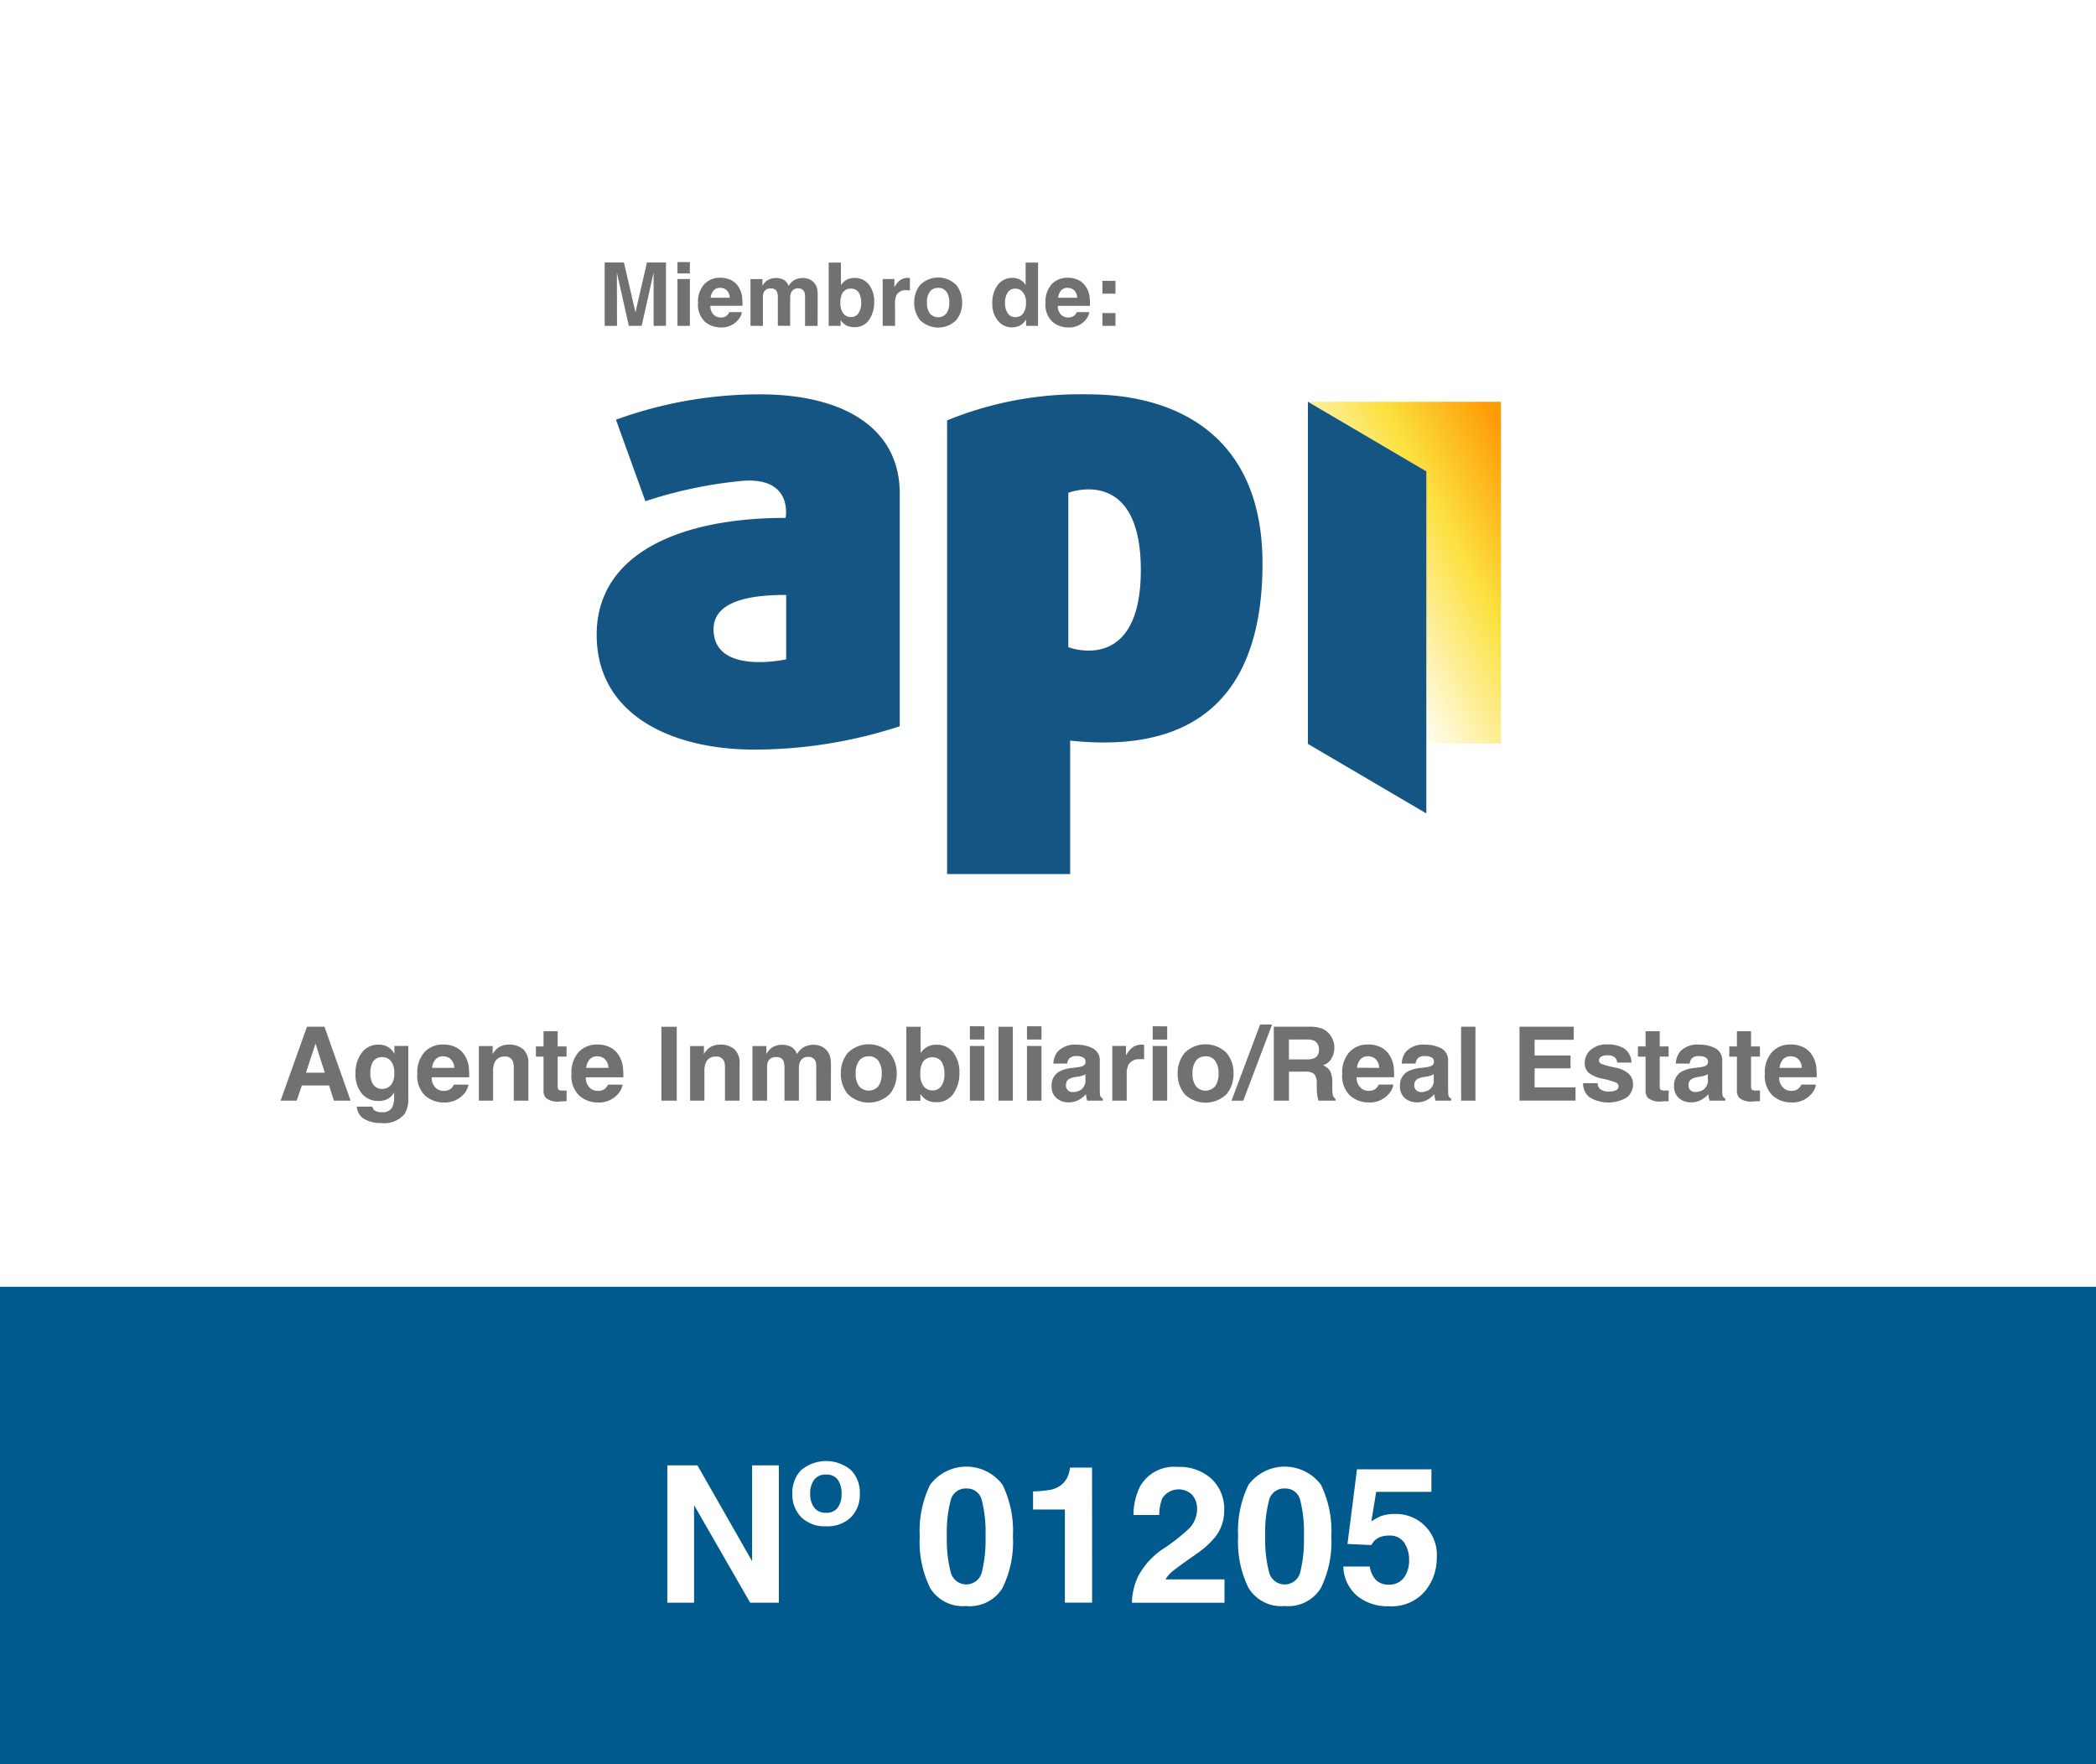
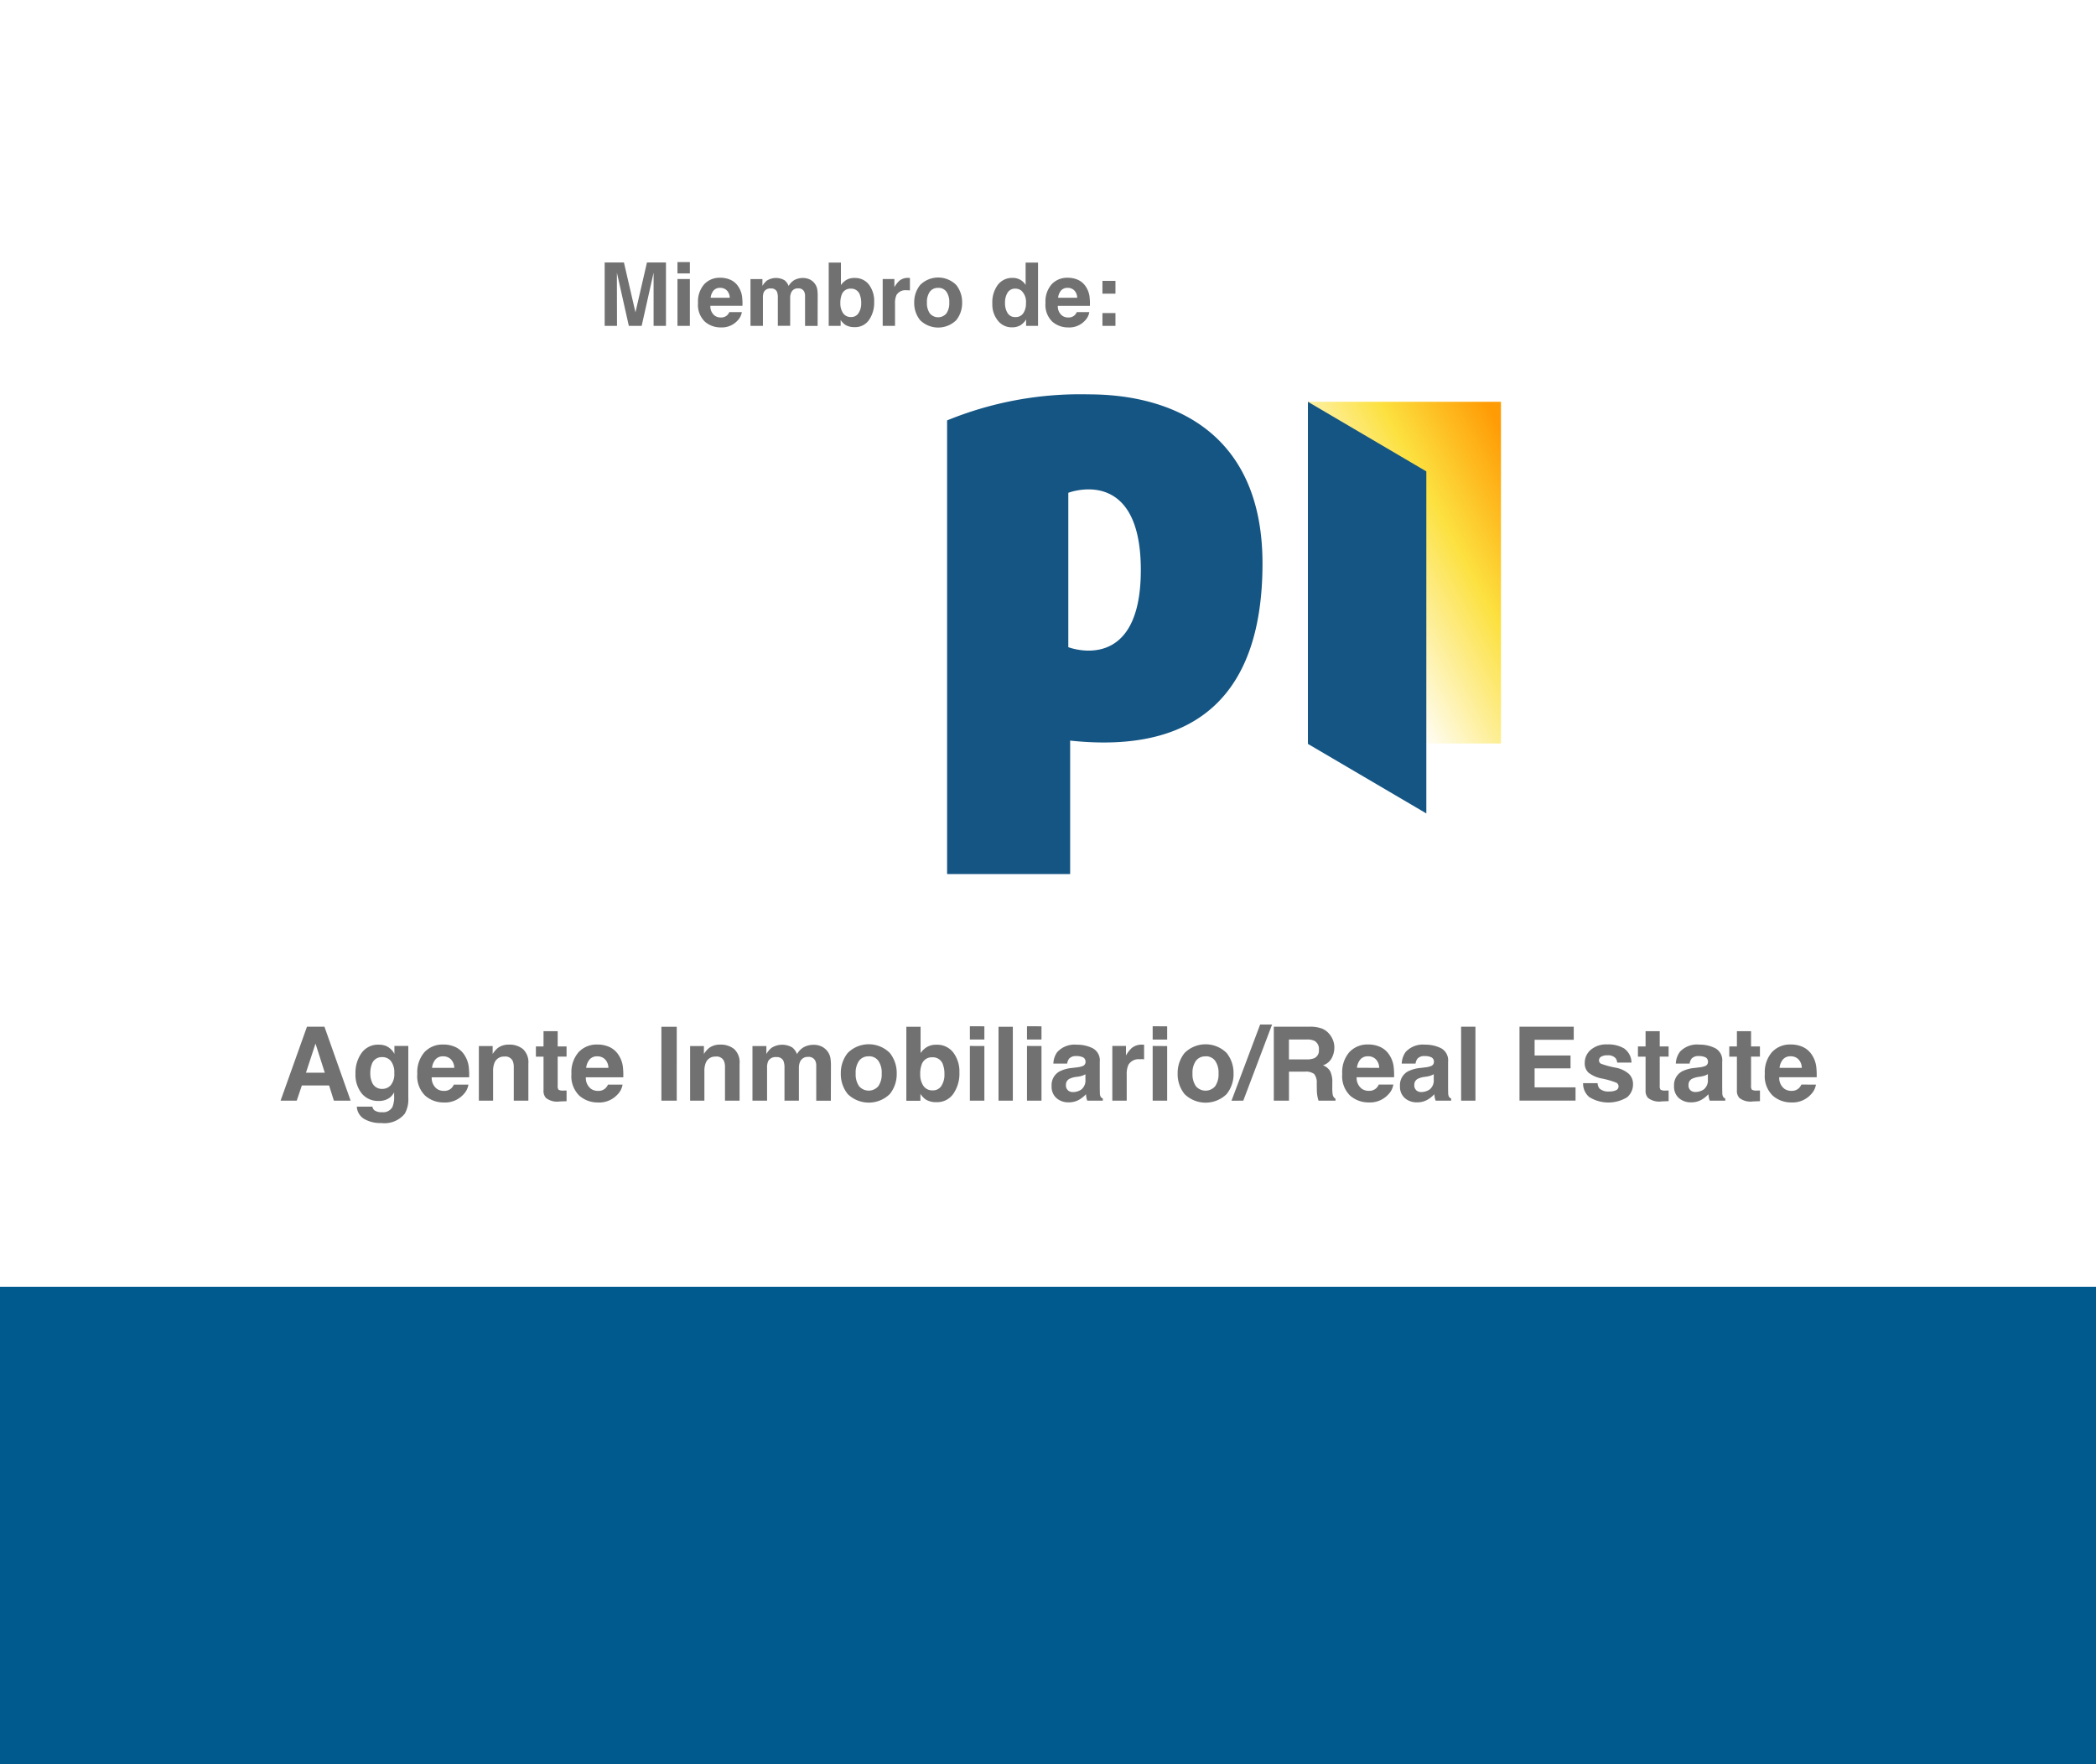
<svg xmlns="http://www.w3.org/2000/svg" width="158" height="133" viewBox="0 0 158 133">
  <defs>
    <linearGradient id="linear-gradient" x1="0.976" y1="0.049" x2="0.01" y2="0.964" gradientUnits="objectBoundingBox">
      <stop offset="0" stop-color="#ff9b05" />
      <stop offset="0.304" stop-color="#fce140" />
      <stop offset="0.711" stop-color="#fff" />
      <stop offset="1" stop-color="#fff" />
    </linearGradient>
  </defs>
  <g id="Grupo_6368" data-name="Grupo 6368" transform="translate(-1190 -786.5)">
    <rect id="Rectángulo_2645" data-name="Rectángulo 2645" width="158" height="133" transform="translate(1190 786.5)" fill="#fff" />
    <rect id="Rectángulo_2646" data-name="Rectángulo 2646" width="158" height="36" transform="translate(1190 883.5)" fill="#005a8e" />
    <g id="api" transform="translate(1234.98 816.227)">
-       <path id="Trazado_7294" data-name="Trazado 7294" d="M503.52,291.2a31.6,31.6,0,0,0-10.867,1.912l2.217,6.142a33.284,33.284,0,0,1,7.232-1.526c3.983-.363,3.336,2.835,3.336,2.784-8,0-14.239,2.718-14.239,8.81s5.735,8.657,11.877,8.657a35.458,35.458,0,0,0,10.968-1.759V298.658C514.038,293.671,509.706,291.2,503.52,291.2Zm1.963,19.974s-5.473,1.228-5.473-2.268c0-2.217,2.987-2.588,5.473-2.588Z" transform="translate(-491.2 -291.2)" fill="#145583" />
      <path id="Trazado_7295" data-name="Trazado 7295" d="M865.256,291.2a26.506,26.506,0,0,0-10.656,1.963v34.2h9.275V317.3c9.74,1.047,14.5-3.678,14.5-13.352S871.849,291.2,865.256,291.2Zm-1.519,19.058V298.621s5.466-2.122,5.466,5.822S863.737,310.258,863.737,310.258Z" transform="translate(-828.186 -291.2)" fill="#145583" />
      <rect id="Rectángulo_2620" data-name="Rectángulo 2620" width="14.552" height="25.76" transform="translate(53.613 0.56)" fill="url(#linear-gradient)" />
      <path id="Trazado_7296" data-name="Trazado 7296" d="M1237.726,329.93l-8.926-5.241V298.9l8.926,5.248Z" transform="translate(-1175.187 -298.34)" fill="#145583" />
    </g>
-     <path id="Trazado_10038" data-name="Trazado 10038" d="M231.955,12.434h-2.163L225.564,5.08v7.354h-2.016V2.081h2.269l4.123,7.228V2.081h2.016Zm3.561-5.76A2.525,2.525,0,0,1,233.648,6a2.412,2.412,0,0,1-.674-1.784,2.412,2.412,0,0,1,.674-1.784,2.926,2.926,0,0,1,3.737,0,2.412,2.412,0,0,1,.674,1.784A2.412,2.412,0,0,1,237.385,6,2.525,2.525,0,0,1,235.517,6.675Zm.885-1.412a1.765,1.765,0,0,0,.281-1.047A1.749,1.749,0,0,0,236.4,3.17a1.015,1.015,0,0,0-.882-.393,1.053,1.053,0,0,0-.9.393,1.688,1.688,0,0,0-.3,1.047,1.688,1.688,0,0,0,.3,1.047,1.053,1.053,0,0,0,.9.393A1.024,1.024,0,0,0,236.4,5.263Zm9.686,7.424a2.882,2.882,0,0,1-2.729-1.363,7.884,7.884,0,0,1-.783-3.884,7.926,7.926,0,0,1,.783-3.891,3.407,3.407,0,0,1,5.461,0,7.956,7.956,0,0,1,.78,3.891,7.883,7.883,0,0,1-.783,3.884A2.882,2.882,0,0,1,246.088,12.687Zm1.173-2.564a10.022,10.022,0,0,0,.274-2.683,9.829,9.829,0,0,0-.277-2.725,1.133,1.133,0,0,0-1.169-.885,1.15,1.15,0,0,0-1.18.885,9.487,9.487,0,0,0-.288,2.725,9.594,9.594,0,0,0,.288,2.687,1.209,1.209,0,0,0,2.353,0Zm8.309,2.311h-2.051V5.41h-2.4V4.048a8.873,8.873,0,0,0,1.328-.126,1.872,1.872,0,0,0,.983-.534,1.758,1.758,0,0,0,.393-.731,1.677,1.677,0,0,0,.077-.407h1.665Zm7.558-8.113a1.461,1.461,0,0,0-2.269.253,3.38,3.38,0,0,0-.225,1.25h-1.946a4.921,4.921,0,0,1,.471-2.1A2.931,2.931,0,0,1,262,2.2a3.607,3.607,0,0,1,2.571.9,3.1,3.1,0,0,1,.955,2.371,3.209,3.209,0,0,1-.674,2.009,6.717,6.717,0,0,1-1.454,1.3l-.8.569q-.752.534-1.029.773a2.264,2.264,0,0,0-.467.555h4.446v1.763h-6.975a4.786,4.786,0,0,1,.471-2,5.66,5.66,0,0,1,2.023-2.156,14.83,14.83,0,0,0,1.791-1.419,2.1,2.1,0,0,0,.625-1.461A1.619,1.619,0,0,0,263.128,4.322Zm6.961,8.366a2.882,2.882,0,0,1-2.729-1.363,7.884,7.884,0,0,1-.783-3.884,7.926,7.926,0,0,1,.783-3.891,3.407,3.407,0,0,1,5.461,0,7.956,7.956,0,0,1,.78,3.891,7.884,7.884,0,0,1-.783,3.884A2.882,2.882,0,0,1,270.089,12.687Zm1.173-2.564a10.02,10.02,0,0,0,.274-2.683,9.831,9.831,0,0,0-.277-2.725,1.133,1.133,0,0,0-1.17-.885,1.15,1.15,0,0,0-1.18.885,9.487,9.487,0,0,0-.288,2.725,9.594,9.594,0,0,0,.288,2.687,1.208,1.208,0,0,0,2.353,0Zm6.7-2.746a1.958,1.958,0,0,0-.632.091,1.257,1.257,0,0,0-.709.625l-1.8-.084.716-5.626h5.612v1.7h-4.165l-.365,2.227a4.184,4.184,0,0,1,.723-.4,3.063,3.063,0,0,1,1.061-.162,3.075,3.075,0,0,1,3.147,3.322,3.879,3.879,0,0,1-.906,2.522,3.3,3.3,0,0,1-2.711,1.11,3.6,3.6,0,0,1-2.388-.78,3.029,3.029,0,0,1-1.04-2.213H276.5a1.932,1.932,0,0,0,.457,1.008,1.293,1.293,0,0,0,.983.355,1.327,1.327,0,0,0,1.134-.523,2.144,2.144,0,0,0,.39-1.317,2.288,2.288,0,0,0-.365-1.317A1.279,1.279,0,0,0,277.963,7.377Z" transform="translate(1016.756 894.878)" fill="#fff" />
    <path id="Trazado_10037" data-name="Trazado 10037" d="M3.142,6.084h-.93V1.306H3.664l.869,3.757L5.4,1.306H6.832V6.084H5.9V2.852q0-.139,0-.391t0-.387L5,6.084H4.034l-.9-4.01q0,.136,0,.387t0,.391ZM8.634,2.55V6.084H7.7V2.55Zm0-1.274v.853H7.7V1.276Zm3.919,3.77a1.172,1.172,0,0,1-.327.639,1.6,1.6,0,0,1-1.271.515,1.792,1.792,0,0,1-1.19-.434A1.752,1.752,0,0,1,9.25,4.353a1.965,1.965,0,0,1,.465-1.407,1.591,1.591,0,0,1,1.208-.49,1.852,1.852,0,0,1,.794.165,1.391,1.391,0,0,1,.584.522,1.781,1.781,0,0,1,.269.729,4.711,4.711,0,0,1,.029.7H10.18a.878.878,0,0,0,.334.746.786.786,0,0,0,.46.133.663.663,0,0,0,.464-.162.77.77,0,0,0,.172-.243Zm-.914-1.083a.8.8,0,0,0-.222-.556.69.69,0,0,0-.494-.19.628.628,0,0,0-.5.2,1,1,0,0,0-.222.545Zm3.566-.441a.453.453,0,0,0-.457-.256.546.546,0,0,0-.532.256.987.987,0,0,0-.075.434V6.084h-.937V2.557h.9v.515a1.487,1.487,0,0,1,.324-.392,1.283,1.283,0,0,1,1.352-.029,1.037,1.037,0,0,1,.3.425,1.175,1.175,0,0,1,.451-.457,1.375,1.375,0,0,1,.635-.146,1.23,1.23,0,0,1,.46.091,1.027,1.027,0,0,1,.412.318,1.015,1.015,0,0,1,.2.454,3.137,3.137,0,0,1,.032.522l-.006,2.227h-.947V3.834a.738.738,0,0,0-.065-.331.461.461,0,0,0-.454-.246.531.531,0,0,0-.528.318,1,1,0,0,0-.075.405v2.1h-.93V3.98A1.182,1.182,0,0,0,15.205,3.523Zm5.839,2.655a1.261,1.261,0,0,1-.7-.175A1.405,1.405,0,0,1,20,5.64v.444h-.9V1.312h.921v1.7a1.348,1.348,0,0,1,.386-.376,1.146,1.146,0,0,1,.635-.162,1.309,1.309,0,0,1,1.091.5,2.04,2.04,0,0,1,.394,1.3,2.28,2.28,0,0,1-.389,1.365A1.261,1.261,0,0,1,21.044,6.178Zm.506-1.809a1.71,1.71,0,0,0-.1-.622.677.677,0,0,0-.681-.467.687.687,0,0,0-.691.457,1.716,1.716,0,0,0-.1.629,1.317,1.317,0,0,0,.2.752.688.688,0,0,0,.613.3.634.634,0,0,0,.554-.289A1.317,1.317,0,0,0,21.55,4.369ZM24.957,3.4a.766.766,0,0,0-.749.363A1.413,1.413,0,0,0,24.1,4.4V6.084h-.93V2.55h.882v.616a1.953,1.953,0,0,1,.373-.483,1.015,1.015,0,0,1,.674-.217l.044,0,.079,0v.947q-.088-.01-.156-.013ZM28.711,3a2.062,2.062,0,0,1,.447,1.326,2.048,2.048,0,0,1-.447,1.331,1.945,1.945,0,0,1-2.717,0,2.048,2.048,0,0,1-.447-1.331A2.062,2.062,0,0,1,25.994,3a1.925,1.925,0,0,1,2.717,0Zm-1.362.22a.738.738,0,0,0-.624.287,1.328,1.328,0,0,0-.219.819,1.335,1.335,0,0,0,.219.82.817.817,0,0,0,1.247,0,1.342,1.342,0,0,0,.217-.82,1.335,1.335,0,0,0-.217-.819A.734.734,0,0,0,27.35,3.218ZM34.88,1.312V6.084h-.9v-.49a1.3,1.3,0,0,1-.451.457,1.265,1.265,0,0,1-.629.143,1.313,1.313,0,0,1-1.042-.5,1.923,1.923,0,0,1-.423-1.285,2.212,2.212,0,0,1,.417-1.423,1.355,1.355,0,0,1,1.114-.519,1.14,1.14,0,0,1,.571.141A1.122,1.122,0,0,1,33.944,3V1.312ZM32.391,4.34a1.389,1.389,0,0,0,.195.781.648.648,0,0,0,.584.3.682.682,0,0,0,.6-.292,1.289,1.289,0,0,0,.2-.755,1.158,1.158,0,0,0-.327-.927.7.7,0,0,0-.467-.169.649.649,0,0,0-.595.306A1.419,1.419,0,0,0,32.391,4.34Zm6.354.707a1.172,1.172,0,0,1-.327.639,1.6,1.6,0,0,1-1.271.515,1.792,1.792,0,0,1-1.19-.434,1.752,1.752,0,0,1-.515-1.413,1.965,1.965,0,0,1,.465-1.407,1.591,1.591,0,0,1,1.208-.49,1.852,1.852,0,0,1,.794.165,1.391,1.391,0,0,1,.584.522,1.781,1.781,0,0,1,.269.729,4.711,4.711,0,0,1,.029.7H36.372a.878.878,0,0,0,.334.746.786.786,0,0,0,.46.133.663.663,0,0,0,.464-.162.77.77,0,0,0,.172-.243Zm-.914-1.083a.8.8,0,0,0-.222-.556.69.69,0,0,0-.494-.19.628.628,0,0,0-.5.2,1,1,0,0,0-.222.545Zm2.885,1.154v.966h-.982V5.118Zm-.982-1.462V2.69h.982v.966Z" transform="translate(1233.369 804.981)" fill="#717171" />
    <path id="Trazado_10036" data-name="Trazado 10036" d="M95.486,5.64H93.433l-.386,1.146H91.829l1.989-5.575h1.316l1.974,5.575H95.846Zm-.325-.961-.7-2.194-.719,2.194Zm3.733,2.829a.911.911,0,0,0,.586.148.788.788,0,0,0,.779-.39,1.973,1.973,0,0,0,.129-.84V6.162a1.314,1.314,0,0,1-.333.4,1.338,1.338,0,0,1-.836.246,1.582,1.582,0,0,1-1.269-.558,2.255,2.255,0,0,1-.475-1.511,2.547,2.547,0,0,1,.458-1.545,1.512,1.512,0,0,1,1.3-.626,1.42,1.42,0,0,1,.541.095,1.3,1.3,0,0,1,.635.6V2.663h1.048V6.574a2.19,2.19,0,0,1-.269,1.2,1.976,1.976,0,0,1-1.77.7,2.412,2.412,0,0,1-1.29-.31,1.144,1.144,0,0,1-.552-.927h1.172A.485.485,0,0,0,98.894,7.508Zm-.182-2.129A.789.789,0,0,0,99.5,5.9a.833.833,0,0,0,.639-.286,1.322,1.322,0,0,0,.261-.91,1.392,1.392,0,0,0-.248-.893.81.81,0,0,0-.664-.306.782.782,0,0,0-.783.533,1.891,1.891,0,0,0-.113.7A1.6,1.6,0,0,0,98.712,5.379Zm7.277.2a1.367,1.367,0,0,1-.382.745,1.871,1.871,0,0,1-1.483.6,2.091,2.091,0,0,1-1.388-.507,2.044,2.044,0,0,1-.6-1.649,2.292,2.292,0,0,1,.543-1.641,1.856,1.856,0,0,1,1.409-.571,2.161,2.161,0,0,1,.927.193,1.623,1.623,0,0,1,.681.609,2.078,2.078,0,0,1,.314.851,5.494,5.494,0,0,1,.034.817h-2.822a1.025,1.025,0,0,0,.39.87.918.918,0,0,0,.537.155.773.773,0,0,0,.541-.189.9.9,0,0,0,.2-.284Zm-1.067-1.263a.938.938,0,0,0-.259-.649.8.8,0,0,0-.577-.221.732.732,0,0,0-.581.234,1.17,1.17,0,0,0-.259.635Zm3.786-.851a.75.75,0,0,0-.753.465,1.6,1.6,0,0,0-.106.628V6.786h-1.074V2.671h1.04v.6a1.829,1.829,0,0,1,.393-.458,1.367,1.367,0,0,1,.843-.25A1.591,1.591,0,0,1,110.1,2.9a1.361,1.361,0,0,1,.407,1.11V6.786h-1.1V4.278a1.144,1.144,0,0,0-.087-.5A.612.612,0,0,0,108.709,3.461Zm4.679,2.557v.806l-.511.019a1.37,1.37,0,0,1-1.044-.265.788.788,0,0,1-.182-.571V3.469h-.575V2.7h.575V1.551h1.067V2.7h.669v.768h-.669V5.647a.491.491,0,0,0,.064.316.708.708,0,0,0,.393.062l.1,0Zm4.221-.443a1.367,1.367,0,0,1-.382.745,1.871,1.871,0,0,1-1.483.6,2.091,2.091,0,0,1-1.388-.507,2.044,2.044,0,0,1-.6-1.649,2.292,2.292,0,0,1,.543-1.641,1.856,1.856,0,0,1,1.409-.571,2.16,2.16,0,0,1,.927.193,1.623,1.623,0,0,1,.681.609,2.078,2.078,0,0,1,.314.851,5.5,5.5,0,0,1,.034.817H114.84a1.025,1.025,0,0,0,.39.87.918.918,0,0,0,.537.155.773.773,0,0,0,.541-.189.9.9,0,0,0,.2-.284Zm-1.067-1.263a.938.938,0,0,0-.259-.649.8.8,0,0,0-.577-.221.732.732,0,0,0-.581.234,1.171,1.171,0,0,0-.259.635Zm3.994-3.1h1.157V6.786h-1.157Zm4.1,2.25a.75.75,0,0,0-.753.465,1.6,1.6,0,0,0-.106.628V6.786H122.7V2.671h1.04v.6a1.83,1.83,0,0,1,.393-.458,1.367,1.367,0,0,1,.843-.25,1.591,1.591,0,0,1,1.046.335,1.361,1.361,0,0,1,.407,1.11V6.786h-1.1V4.278a1.144,1.144,0,0,0-.087-.5A.612.612,0,0,0,124.632,3.461Zm5.106.337a.528.528,0,0,0-.533-.3.636.636,0,0,0-.62.3,1.151,1.151,0,0,0-.087.507V6.786H127.4V2.671h1.048v.6a1.735,1.735,0,0,1,.378-.458,1.5,1.5,0,0,1,1.577-.034,1.21,1.21,0,0,1,.356.5,1.37,1.37,0,0,1,.526-.533,1.6,1.6,0,0,1,.741-.17,1.435,1.435,0,0,1,.537.106,1.2,1.2,0,0,1,.48.371,1.184,1.184,0,0,1,.235.53,3.661,3.661,0,0,1,.038.609l-.008,2.6h-1.1V4.161a.862.862,0,0,0-.076-.386.537.537,0,0,0-.53-.287.62.62,0,0,0-.616.371,1.164,1.164,0,0,0-.087.473V6.786h-1.085V4.331A1.379,1.379,0,0,0,129.738,3.8Zm8.011-.613a2.406,2.406,0,0,1,.522,1.547,2.39,2.39,0,0,1-.522,1.553,2.27,2.27,0,0,1-3.17,0,2.39,2.39,0,0,1-.522-1.553,2.406,2.406,0,0,1,.522-1.547,2.246,2.246,0,0,1,3.17,0Zm-1.589.257a.861.861,0,0,0-.728.335,1.549,1.549,0,0,0-.255.955,1.557,1.557,0,0,0,.255.957.954.954,0,0,0,1.454,0,1.566,1.566,0,0,0,.253-.957,1.557,1.557,0,0,0-.253-.955A.856.856,0,0,0,136.16,3.442ZM141.281,6.9a1.471,1.471,0,0,1-.821-.2,1.639,1.639,0,0,1-.4-.424v.518H139V1.218h1.074V3.2a1.573,1.573,0,0,1,.45-.439,1.337,1.337,0,0,1,.741-.189,1.527,1.527,0,0,1,1.273.586A2.38,2.38,0,0,1,143,4.671a2.66,2.66,0,0,1-.454,1.592A1.472,1.472,0,0,1,141.281,6.9Zm.59-2.11a2,2,0,0,0-.113-.726.79.79,0,0,0-.794-.545.8.8,0,0,0-.806.533,2,2,0,0,0-.113.734,1.537,1.537,0,0,0,.234.877.8.8,0,0,0,.715.348.74.74,0,0,0,.647-.337A1.537,1.537,0,0,0,141.871,4.785Zm3.011-2.122V6.786h-1.093V2.663Zm0-1.486v.995h-1.093V1.177Zm1.067.034h1.078V6.786h-1.078Zm3.238,1.452V6.786h-1.093V2.663Zm0-1.486v.995h-1.093V1.177Zm1.2,1.933a1.76,1.76,0,0,1,1.467-.545,2.607,2.607,0,0,1,1.2.269,1.031,1.031,0,0,1,.526,1.014V5.738q0,.2.008.477a.6.6,0,0,0,.064.287.387.387,0,0,0,.159.125v.159h-1.172a1.2,1.2,0,0,1-.068-.234q-.019-.11-.03-.25a2.214,2.214,0,0,1-.514.412,1.547,1.547,0,0,1-.787.2,1.353,1.353,0,0,1-.925-.32,1.14,1.14,0,0,1-.365-.906,1.176,1.176,0,0,1,.586-1.1,2.6,2.6,0,0,1,.946-.265l.367-.045a1.683,1.683,0,0,0,.427-.095.324.324,0,0,0,.231-.306.364.364,0,0,0-.176-.35,1.1,1.1,0,0,0-.516-.1.673.673,0,0,0-.541.189.786.786,0,0,0-.151.378h-1.04A1.582,1.582,0,0,1,150.385,3.109Zm.8,2.9a.563.563,0,0,0,.371.125,1.1,1.1,0,0,0,.641-.2.871.871,0,0,0,.3-.745v-.4a1.17,1.17,0,0,1-.206.1,1.724,1.724,0,0,1-.286.074L151.769,5a1.563,1.563,0,0,0-.488.148.494.494,0,0,0-.25.458A.473.473,0,0,0,151.187,6.007Zm5.424-2.349a.894.894,0,0,0-.874.424,1.647,1.647,0,0,0-.125.734V6.786h-1.085V2.663h1.029v.719a2.28,2.28,0,0,1,.435-.564,1.184,1.184,0,0,1,.787-.253l.051,0,.093.006v1.1q-.1-.011-.182-.015Zm2.05-.995V6.786h-1.093V2.663Zm0-1.486v.995h-1.093V1.177Zm4.482,2.008a2.406,2.406,0,0,1,.522,1.547,2.39,2.39,0,0,1-.522,1.553,2.27,2.27,0,0,1-3.17,0,2.39,2.39,0,0,1-.522-1.553,2.406,2.406,0,0,1,.522-1.547,2.246,2.246,0,0,1,3.17,0Zm-1.589.257a.861.861,0,0,0-.728.335,1.549,1.549,0,0,0-.255.955,1.558,1.558,0,0,0,.255.957.954.954,0,0,0,1.454,0,1.566,1.566,0,0,0,.253-.957,1.557,1.557,0,0,0-.253-.955A.856.856,0,0,0,161.554,3.442Zm1.955,3.343,2.16-5.745h.9L164.4,6.786ZM169.043,4.6h-1.2V6.786H166.7V1.211h2.735a2.547,2.547,0,0,1,.9.144,1.409,1.409,0,0,1,.535.39,1.725,1.725,0,0,1,.287.469,1.528,1.528,0,0,1,.106.586,1.67,1.67,0,0,1-.2.781,1.12,1.12,0,0,1-.662.543,1.041,1.041,0,0,1,.547.441,1.835,1.835,0,0,1,.161.872V5.81a2.861,2.861,0,0,0,.03.518.465.465,0,0,0,.212.318v.14h-1.282q-.053-.185-.076-.3a2.743,2.743,0,0,1-.049-.48l-.008-.518a1.012,1.012,0,0,0-.195-.711A1.033,1.033,0,0,0,169.043,4.6Zm.707-1.014a.621.621,0,0,0,.348-.628.693.693,0,0,0-.337-.681,1.272,1.272,0,0,0-.567-.1H167.84v1.5h1.32A1.471,1.471,0,0,0,169.75,3.586Zm5.961,1.989a1.367,1.367,0,0,1-.382.745,1.871,1.871,0,0,1-1.483.6,2.091,2.091,0,0,1-1.388-.507,2.044,2.044,0,0,1-.6-1.649,2.292,2.292,0,0,1,.543-1.641,1.856,1.856,0,0,1,1.409-.571,2.161,2.161,0,0,1,.927.193,1.623,1.623,0,0,1,.681.609,2.078,2.078,0,0,1,.314.851,5.5,5.5,0,0,1,.034.817h-2.822a1.024,1.024,0,0,0,.39.87.917.917,0,0,0,.537.155.773.773,0,0,0,.541-.189.9.9,0,0,0,.2-.284Zm-1.067-1.263a.938.938,0,0,0-.259-.649.8.8,0,0,0-.577-.221.732.732,0,0,0-.581.234,1.17,1.17,0,0,0-.259.635Zm2-1.2a1.76,1.76,0,0,1,1.467-.545,2.607,2.607,0,0,1,1.2.269,1.031,1.031,0,0,1,.526,1.014V5.738q0,.2.008.477a.6.6,0,0,0,.064.287.386.386,0,0,0,.159.125v.159H178.9a1.2,1.2,0,0,1-.068-.234q-.019-.11-.03-.25a2.215,2.215,0,0,1-.514.412,1.547,1.547,0,0,1-.787.2,1.353,1.353,0,0,1-.925-.32,1.14,1.14,0,0,1-.365-.906,1.176,1.176,0,0,1,.586-1.1,2.6,2.6,0,0,1,.946-.265l.367-.045a1.682,1.682,0,0,0,.427-.095.324.324,0,0,0,.231-.306.363.363,0,0,0-.176-.35,1.1,1.1,0,0,0-.516-.1.673.673,0,0,0-.541.189.786.786,0,0,0-.151.378h-1.04A1.582,1.582,0,0,1,176.645,3.109Zm.8,2.9a.563.563,0,0,0,.371.125,1.1,1.1,0,0,0,.641-.2.871.871,0,0,0,.3-.745v-.4a1.172,1.172,0,0,1-.206.1,1.726,1.726,0,0,1-.286.074L178.029,5a1.563,1.563,0,0,0-.488.148.494.494,0,0,0-.25.458A.473.473,0,0,0,177.447,6.007Zm3.374-4.8H181.9V6.786H180.82Zm8.249,3.139h-2.708V5.783h3.086v1h-4.225V1.211h4.089V2.2h-2.95V3.382h2.708Zm4.039-1.5a1.328,1.328,0,0,1,.556,1.067h-1.078a.638.638,0,0,0-.117-.329.738.738,0,0,0-.605-.219.87.87,0,0,0-.5.11.316.316,0,0,0-.149.257.282.282,0,0,0,.159.269,6.878,6.878,0,0,0,1.123.3,2.063,2.063,0,0,1,.964.458,1.039,1.039,0,0,1,.318.775,1.253,1.253,0,0,1-.456,1,2.734,2.734,0,0,1-2.844-.023,1.335,1.335,0,0,1-.463-1.046h1.093a.72.72,0,0,0,.148.408,1,1,0,0,0,.741.216A1.13,1.13,0,0,0,192.5,6a.317.317,0,0,0,.036-.56,6.156,6.156,0,0,0-1.123-.325,2.339,2.339,0,0,1-.987-.435.943.943,0,0,1-.287-.741,1.286,1.286,0,0,1,.448-.981,1.8,1.8,0,0,1,1.261-.41A2.335,2.335,0,0,1,193.109,2.852Zm3.355,3.166v.806l-.511.019a1.37,1.37,0,0,1-1.044-.265.788.788,0,0,1-.182-.571V3.469h-.575V2.7h.575V1.551h1.067V2.7h.669v.768h-.669V5.647a.491.491,0,0,0,.064.316.708.708,0,0,0,.393.062l.1,0Zm.847-2.909a1.76,1.76,0,0,1,1.467-.545,2.607,2.607,0,0,1,1.2.269,1.031,1.031,0,0,1,.526,1.014V5.738q0,.2.008.477a.6.6,0,0,0,.064.287.386.386,0,0,0,.159.125v.159h-1.172a1.2,1.2,0,0,1-.068-.234q-.019-.11-.03-.25a2.214,2.214,0,0,1-.514.412,1.547,1.547,0,0,1-.787.2,1.353,1.353,0,0,1-.925-.32,1.14,1.14,0,0,1-.365-.906,1.176,1.176,0,0,1,.586-1.1,2.6,2.6,0,0,1,.946-.265l.367-.045a1.682,1.682,0,0,0,.427-.095.324.324,0,0,0,.231-.306.363.363,0,0,0-.176-.35,1.1,1.1,0,0,0-.516-.1.673.673,0,0,0-.541.189.786.786,0,0,0-.151.378h-1.04A1.582,1.582,0,0,1,197.311,3.109Zm.8,2.9a.563.563,0,0,0,.371.125,1.1,1.1,0,0,0,.641-.2.871.871,0,0,0,.3-.745v-.4a1.172,1.172,0,0,1-.206.1,1.724,1.724,0,0,1-.286.074L198.7,5a1.563,1.563,0,0,0-.488.148.494.494,0,0,0-.25.458A.473.473,0,0,0,198.113,6.007Zm5.238.011v.806l-.511.019a1.37,1.37,0,0,1-1.044-.265.788.788,0,0,1-.182-.571V3.469h-.575V2.7h.575V1.551h1.067V2.7h.669v.768h-.669V5.647a.491.491,0,0,0,.064.316.708.708,0,0,0,.393.062l.1,0Zm4.221-.443a1.367,1.367,0,0,1-.382.745,1.872,1.872,0,0,1-1.483.6,2.091,2.091,0,0,1-1.388-.507,2.044,2.044,0,0,1-.6-1.649,2.292,2.292,0,0,1,.543-1.641,1.856,1.856,0,0,1,1.409-.571,2.161,2.161,0,0,1,.927.193,1.623,1.623,0,0,1,.681.609,2.077,2.077,0,0,1,.314.851,5.492,5.492,0,0,1,.034.817H204.8a1.024,1.024,0,0,0,.39.87.917.917,0,0,0,.537.155.773.773,0,0,0,.541-.189.9.9,0,0,0,.2-.284Zm-1.067-1.263a.938.938,0,0,0-.259-.649.8.8,0,0,0-.577-.221.732.732,0,0,0-.581.234,1.171,1.171,0,0,0-.259.635Z" transform="translate(1119.322 862.682)" fill="#717171" />
  </g>
</svg>